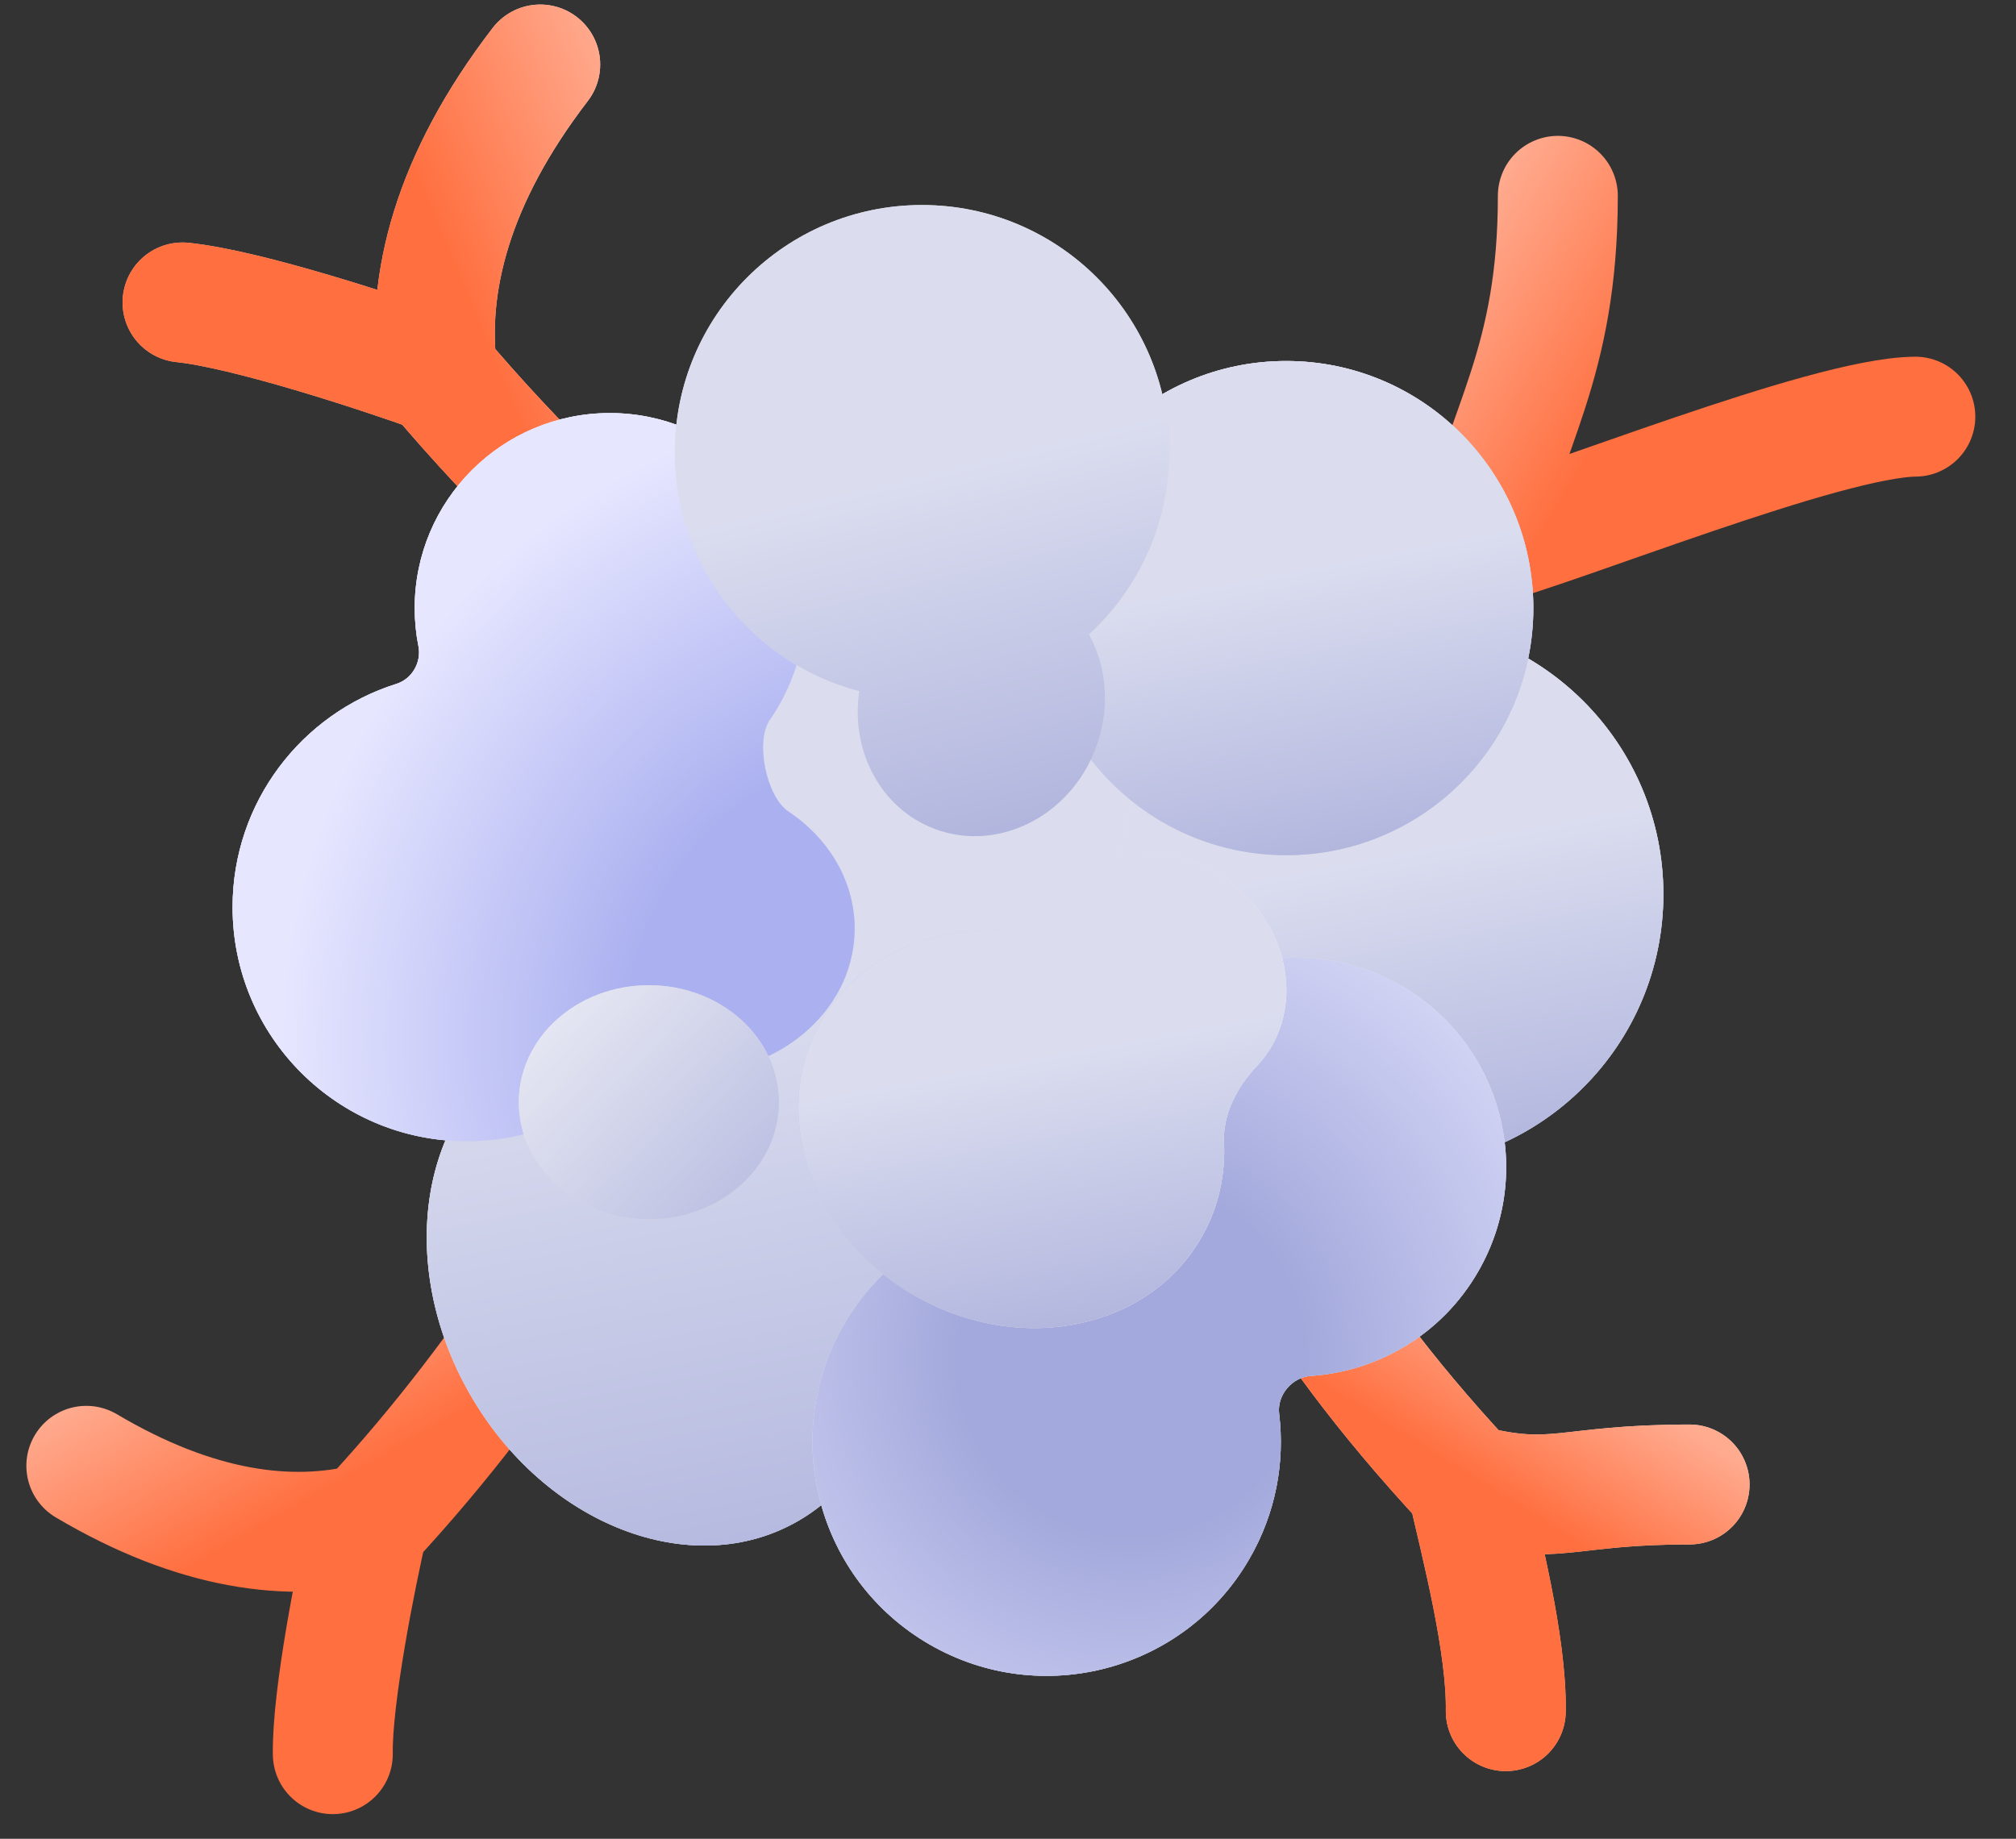
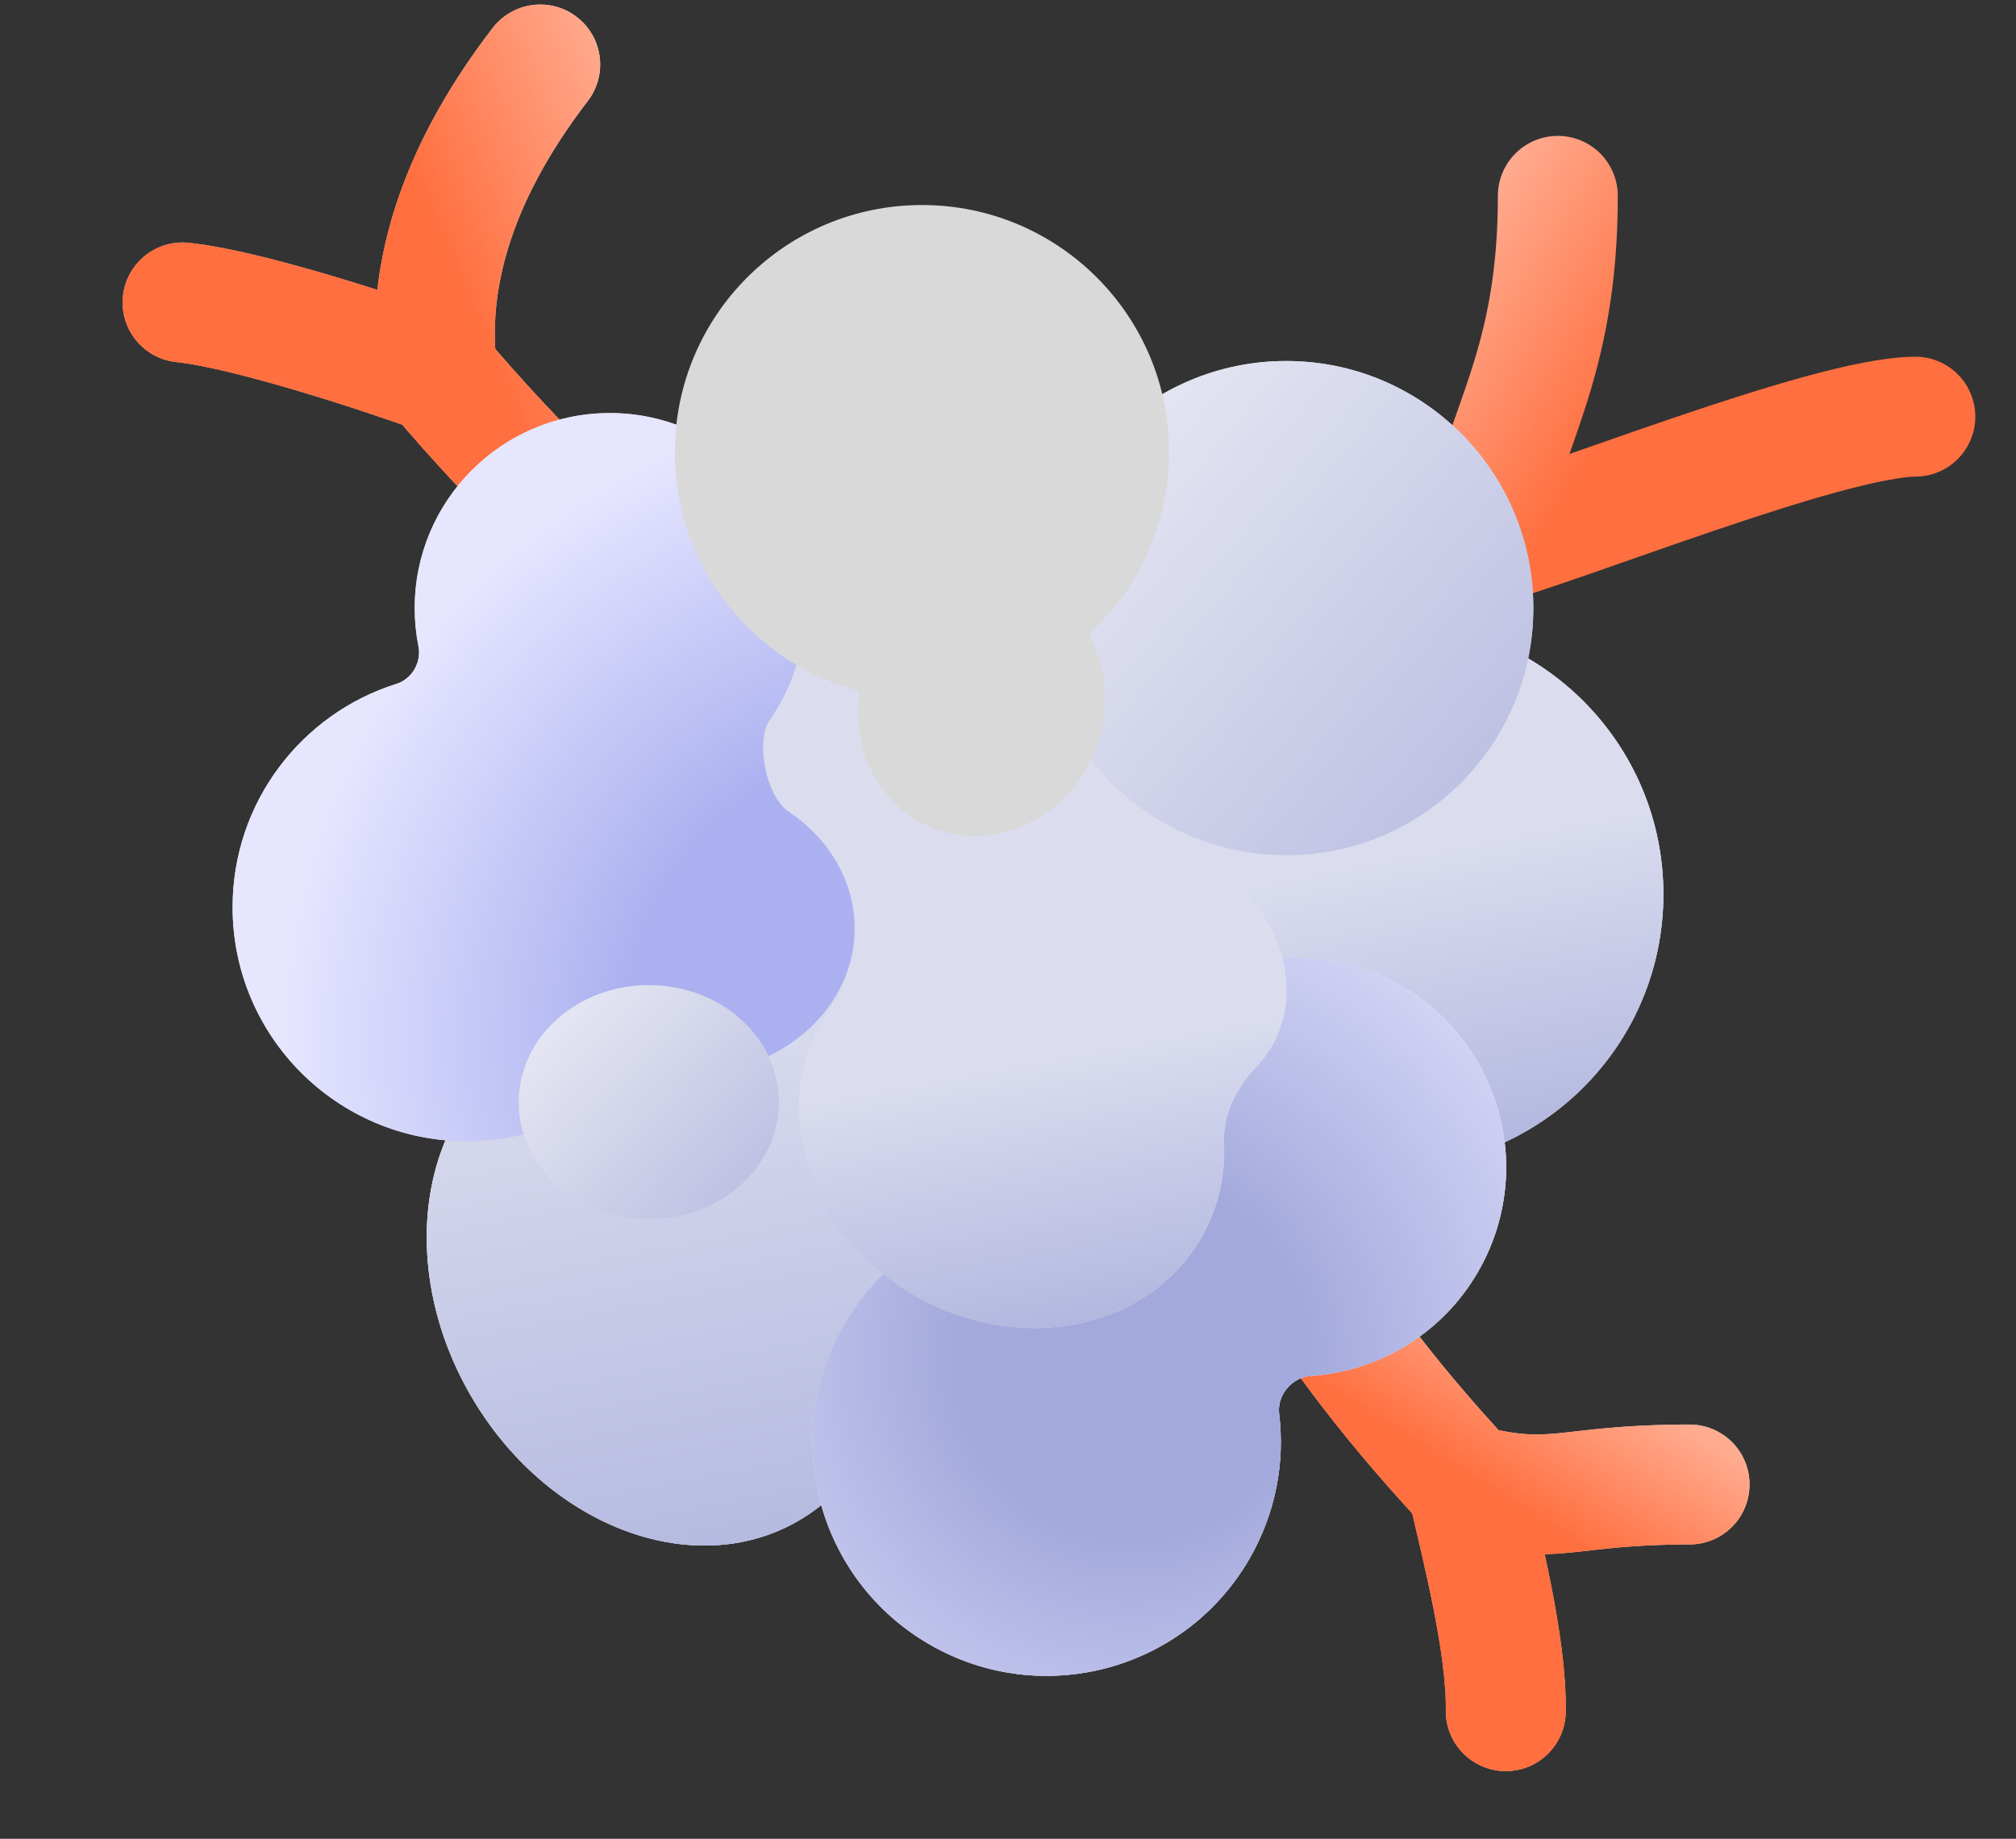
<svg xmlns="http://www.w3.org/2000/svg" width="57" height="52" viewBox="0 0 57 52" fill="none">
  <rect x="0" y="0" width="57" height="52" fill="#333333" stroke="none" />
-   <path d="M2.441 41.453C5.553 43.297 8.222 43.628 10.41 43.079M18.518 32.369C16.71 34.374 14.751 38.412 10.41 43.079M10.41 43.079C10.066 44.577 9.384 47.98 9.41 49.608" stroke="url(#paint0_linear_1217_144)" stroke-width="3.391" stroke-linecap="round" stroke-linejoin="round" />
  <path d="M47.771 41.981C44.215 41.981 44.009 42.615 41.48 41.981M33.781 31.477C35.871 33.796 36.46 36.584 41.48 41.981M41.48 41.981C41.877 43.713 42.604 46.51 42.574 48.392" stroke="url(#paint1_linear_1217_144)" stroke-width="3.391" stroke-linecap="round" stroke-linejoin="round" />
  <path d="M47.771 41.981C44.215 41.981 44.009 42.615 41.48 41.981M33.781 31.477C35.871 33.796 36.46 36.584 41.48 41.981M41.48 41.981C41.877 43.713 42.604 46.51 42.574 48.392" stroke="url(#paint2_linear_1217_144)" stroke-width="3.391" stroke-linecap="round" stroke-linejoin="round" />
  <path d="M15.274 1.824C12.778 5.073 12.045 8.029 12.365 10.562M23.307 21.13C21.297 18.826 17.024 16.075 12.365 10.562M12.365 10.562C10.727 9.972 6.994 8.744 5.161 8.553" stroke="url(#paint3_linear_1217_144)" stroke-width="3.391" stroke-linecap="round" stroke-linejoin="round" />
  <path d="M15.274 1.824C12.778 5.073 12.045 8.029 12.365 10.562M23.307 21.13C21.297 18.826 17.024 16.075 12.365 10.562M12.365 10.562C10.727 9.972 6.994 8.744 5.161 8.553" stroke="url(#paint4_linear_1217_144)" stroke-width="3.391" stroke-linecap="round" stroke-linejoin="round" />
  <path d="M44.046 5.538C44.045 10.319 42.56 12.047 41.794 15.468M27.721 26.618C30.766 23.729 34.711 22.398 41.794 15.468M41.794 15.468C44.108 14.874 51.623 11.807 54.154 11.783" stroke="url(#paint5_linear_1217_144)" stroke-width="3.391" stroke-linecap="round" stroke-linejoin="round" />
  <path fill-rule="evenodd" clip-rule="evenodd" d="M28.641 39.63C35.547 39.63 41.145 34.032 41.145 27.126C41.145 20.221 35.547 14.622 28.641 14.622C21.736 14.622 16.137 20.221 16.137 27.126C16.137 27.787 16.188 28.435 16.287 29.067C15.796 29.18 15.321 29.362 14.872 29.62C11.876 31.337 11.167 35.729 13.289 39.429C15.41 43.13 19.558 44.738 22.554 43.02C23.968 42.21 24.872 40.803 25.21 39.154C26.3 39.464 27.451 39.63 28.641 39.63Z" fill="#D9D9D9" />
  <path fill-rule="evenodd" clip-rule="evenodd" d="M28.641 39.63C35.547 39.63 41.145 34.032 41.145 27.126C41.145 20.221 35.547 14.622 28.641 14.622C21.736 14.622 16.137 20.221 16.137 27.126C16.137 27.787 16.188 28.435 16.287 29.067C15.796 29.18 15.321 29.362 14.872 29.62C11.876 31.337 11.167 35.729 13.289 39.429C15.41 43.13 19.558 44.738 22.554 43.02C23.968 42.21 24.872 40.803 25.21 39.154C26.3 39.464 27.451 39.63 28.641 39.63Z" fill="url(#paint6_linear_1217_144)" />
  <path fill-rule="evenodd" clip-rule="evenodd" d="M28.641 39.63C35.547 39.63 41.145 34.032 41.145 27.126C41.145 20.221 35.547 14.622 28.641 14.622C21.736 14.622 16.137 20.221 16.137 27.126C16.137 27.787 16.188 28.435 16.287 29.067C15.796 29.18 15.321 29.362 14.872 29.62C11.876 31.337 11.167 35.729 13.289 39.429C15.41 43.13 19.558 44.738 22.554 43.02C23.968 42.21 24.872 40.803 25.21 39.154C26.3 39.464 27.451 39.63 28.641 39.63Z" fill="url(#paint7_linear_1217_144)" />
  <path fill-rule="evenodd" clip-rule="evenodd" d="M22.758 17.197C22.758 18.369 22.393 19.456 21.77 20.349C21.341 20.964 21.669 22.532 22.292 22.949C23.459 23.729 24.2 24.974 24.163 26.357C24.102 28.636 21.951 30.427 19.36 30.358C19.061 30.349 18.77 30.317 18.488 30.262C18.216 30.21 17.933 30.288 17.731 30.478C16.547 31.592 14.951 32.275 13.196 32.275C9.54 32.275 6.576 29.311 6.576 25.655C6.576 22.692 8.524 20.183 11.209 19.339C11.65 19.201 11.92 18.729 11.831 18.276C11.761 17.927 11.725 17.566 11.725 17.197C11.725 14.15 14.195 11.681 17.242 11.681C20.288 11.681 22.758 14.15 22.758 17.197Z" fill="#D9D9D9" />
-   <path fill-rule="evenodd" clip-rule="evenodd" d="M22.758 17.197C22.758 18.369 22.393 19.456 21.77 20.349C21.341 20.964 21.669 22.532 22.292 22.949C23.459 23.729 24.2 24.974 24.163 26.357C24.102 28.636 21.951 30.427 19.36 30.358C19.061 30.349 18.77 30.317 18.488 30.262C18.216 30.21 17.933 30.288 17.731 30.478C16.547 31.592 14.951 32.275 13.196 32.275C9.54 32.275 6.576 29.311 6.576 25.655C6.576 22.692 8.524 20.183 11.209 19.339C11.65 19.201 11.92 18.729 11.831 18.276C11.761 17.927 11.725 17.566 11.725 17.197C11.725 14.15 14.195 11.681 17.242 11.681C20.288 11.681 22.758 14.15 22.758 17.197Z" fill="url(#paint8_linear_1217_144)" />
  <path fill-rule="evenodd" clip-rule="evenodd" d="M22.758 17.197C22.758 18.369 22.393 19.456 21.77 20.349C21.341 20.964 21.669 22.532 22.292 22.949C23.459 23.729 24.2 24.974 24.163 26.357C24.102 28.636 21.951 30.427 19.36 30.358C19.061 30.349 18.77 30.317 18.488 30.262C18.216 30.21 17.933 30.288 17.731 30.478C16.547 31.592 14.951 32.275 13.196 32.275C9.54 32.275 6.576 29.311 6.576 25.655C6.576 22.692 8.524 20.183 11.209 19.339C11.65 19.201 11.92 18.729 11.831 18.276C11.761 17.927 11.725 17.566 11.725 17.197C11.725 14.15 14.195 11.681 17.242 11.681C20.288 11.681 22.758 14.15 22.758 17.197Z" fill="url(#paint9_radial_1217_144)" />
  <circle cx="39.307" cy="25.289" r="7.723" fill="#D9D9D9" />
  <circle cx="39.307" cy="25.289" r="7.723" fill="url(#paint10_linear_1217_144)" />
  <circle cx="39.307" cy="25.289" r="7.723" fill="url(#paint11_linear_1217_144)" />
  <circle cx="36.365" cy="17.197" r="6.988" fill="#D9D9D9" />
  <circle cx="36.365" cy="17.197" r="6.988" fill="url(#paint12_linear_1217_144)" />
-   <circle cx="36.365" cy="17.197" r="6.988" fill="url(#paint13_linear_1217_144)" />
  <path fill-rule="evenodd" clip-rule="evenodd" d="M36.166 39.98C36.102 39.453 36.531 38.947 37.06 38.911C38.962 38.782 40.767 37.739 41.791 35.964C43.426 33.133 42.456 29.514 39.625 27.88C36.794 26.245 33.175 27.215 31.54 30.046C30.973 31.028 30.72 32.106 30.749 33.162C30.763 33.693 30.299 34.167 29.768 34.154C27.422 34.094 25.117 35.287 23.86 37.463C22.032 40.629 23.117 44.678 26.284 46.506C29.45 48.334 33.498 47.249 35.326 44.083C36.072 42.792 36.333 41.354 36.166 39.98Z" fill="#D9D9D9" />
  <path fill-rule="evenodd" clip-rule="evenodd" d="M36.166 39.98C36.102 39.453 36.531 38.947 37.06 38.911C38.962 38.782 40.767 37.739 41.791 35.964C43.426 33.133 42.456 29.514 39.625 27.88C36.794 26.245 33.175 27.215 31.54 30.046C30.973 31.028 30.72 32.106 30.749 33.162C30.763 33.693 30.299 34.167 29.768 34.154C27.422 34.094 25.117 35.287 23.86 37.463C22.032 40.629 23.117 44.678 26.284 46.506C29.45 48.334 33.498 47.249 35.326 44.083C36.072 42.792 36.333 41.354 36.166 39.98Z" fill="url(#paint14_linear_1217_144)" />
  <path fill-rule="evenodd" clip-rule="evenodd" d="M36.166 39.98C36.102 39.453 36.531 38.947 37.06 38.911C38.962 38.782 40.767 37.739 41.791 35.964C43.426 33.133 42.456 29.514 39.625 27.88C36.794 26.245 33.175 27.215 31.54 30.046C30.973 31.028 30.72 32.106 30.749 33.162C30.763 33.693 30.299 34.167 29.768 34.154C27.422 34.094 25.117 35.287 23.86 37.463C22.032 40.629 23.117 44.678 26.284 46.506C29.45 48.334 33.498 47.249 35.326 44.083C36.072 42.792 36.333 41.354 36.166 39.98Z" fill="url(#paint15_radial_1217_144)" />
  <ellipse cx="18.345" cy="31.172" rx="3.678" ry="3.31" fill="#D9D9D9" />
  <ellipse cx="18.345" cy="31.172" rx="3.678" ry="3.31" fill="url(#paint16_linear_1217_144)" />
  <path fill-rule="evenodd" clip-rule="evenodd" d="M30.788 17.938C32.182 16.66 33.056 14.825 33.056 12.785C33.056 8.926 29.927 5.798 26.068 5.798C22.209 5.798 19.081 8.926 19.081 12.785C19.081 16.032 21.295 18.762 24.296 19.546C24.044 21.22 24.889 22.858 26.42 23.438C28.205 24.115 30.247 23.096 30.98 21.162C31.404 20.044 31.298 18.865 30.788 17.938Z" fill="#D9D9D9" />
-   <path fill-rule="evenodd" clip-rule="evenodd" d="M30.788 17.938C32.182 16.66 33.056 14.825 33.056 12.785C33.056 8.926 29.927 5.798 26.068 5.798C22.209 5.798 19.081 8.926 19.081 12.785C19.081 16.032 21.295 18.762 24.296 19.546C24.044 21.22 24.889 22.858 26.42 23.438C28.205 24.115 30.247 23.096 30.98 21.162C31.404 20.044 31.298 18.865 30.788 17.938Z" fill="url(#paint17_linear_1217_144)" />
-   <path fill-rule="evenodd" clip-rule="evenodd" d="M34.607 32.299C34.569 31.512 34.986 30.726 35.529 30.156C35.548 30.135 35.568 30.114 35.587 30.093C36.81 28.735 36.577 26.532 35.068 25.173C33.558 23.814 31.343 23.814 30.12 25.172C30.11 25.184 30.099 25.195 30.089 25.207C29.56 25.813 28.794 26.319 27.989 26.314C25.985 26.3 24.129 27.232 23.183 28.942C21.729 31.57 22.973 35.041 25.961 36.695C28.95 38.348 32.551 37.559 34.005 34.931C34.46 34.109 34.651 33.204 34.607 32.299Z" fill="#D9D9D9" />
  <path fill-rule="evenodd" clip-rule="evenodd" d="M34.607 32.299C34.569 31.512 34.986 30.726 35.529 30.156C35.548 30.135 35.568 30.114 35.587 30.093C36.81 28.735 36.577 26.532 35.068 25.173C33.558 23.814 31.343 23.814 30.12 25.172C30.11 25.184 30.099 25.195 30.089 25.207C29.56 25.813 28.794 26.319 27.989 26.314C25.985 26.3 24.129 27.232 23.183 28.942C21.729 31.57 22.973 35.041 25.961 36.695C28.95 38.348 32.551 37.559 34.005 34.931C34.46 34.109 34.651 33.204 34.607 32.299Z" fill="url(#paint18_linear_1217_144)" />
  <path fill-rule="evenodd" clip-rule="evenodd" d="M34.607 32.299C34.569 31.512 34.986 30.726 35.529 30.156C35.548 30.135 35.568 30.114 35.587 30.093C36.81 28.735 36.577 26.532 35.068 25.173C33.558 23.814 31.343 23.814 30.12 25.172C30.11 25.184 30.099 25.195 30.089 25.207C29.56 25.813 28.794 26.319 27.989 26.314C25.985 26.3 24.129 27.232 23.183 28.942C21.729 31.57 22.973 35.041 25.961 36.695C28.95 38.348 32.551 37.559 34.005 34.931C34.46 34.109 34.651 33.204 34.607 32.299Z" fill="url(#paint19_linear_1217_144)" />
  <defs>
    <linearGradient id="paint0_linear_1217_144" x1="11.636" y1="34.173" x2="14.502" y2="39.21" gradientUnits="userSpaceOnUse">
      <stop stop-color="#FFAB90" />
      <stop offset="1" stop-color="#FF6F3F" />
    </linearGradient>
    <linearGradient id="paint1_linear_1217_144" x1="41.177" y1="36.394" x2="35.843" y2="42.69" gradientUnits="userSpaceOnUse">
      <stop stop-color="#FFD9C6" />
      <stop offset="1" stop-color="#FFB096" />
    </linearGradient>
    <linearGradient id="paint2_linear_1217_144" x1="39.015" y1="34.956" x2="36.649" y2="38.767" gradientUnits="userSpaceOnUse">
      <stop stop-color="#FFAB90" />
      <stop offset="1" stop-color="#FF6F3F" />
    </linearGradient>
    <linearGradient id="paint3_linear_1217_144" x1="20.926" y1="10.398" x2="10.785" y2="17.084" gradientUnits="userSpaceOnUse">
      <stop stop-color="#FFD9C6" />
      <stop offset="1" stop-color="#FFB096" />
    </linearGradient>
    <linearGradient id="paint4_linear_1217_144" x1="22.211" y1="13.148" x2="16.16" y2="15.687" gradientUnits="userSpaceOnUse">
      <stop stop-color="#FFAB90" />
      <stop offset="1" stop-color="#FF6F3F" />
    </linearGradient>
    <linearGradient id="paint5_linear_1217_144" x1="33.907" y1="18.822" x2="39.399" y2="22.154" gradientUnits="userSpaceOnUse">
      <stop stop-color="#FFAB90" />
      <stop offset="1" stop-color="#FF6F3F" />
    </linearGradient>
    <linearGradient id="paint6_linear_1217_144" x1="29.994" y1="48.361" x2="6.873" y2="28.659" gradientUnits="userSpaceOnUse">
      <stop stop-color="#A8ADDA" />
      <stop offset="1" stop-color="#F4F4F8" />
      <stop offset="1" stop-color="#F4F4F8" />
    </linearGradient>
    <linearGradient id="paint7_linear_1217_144" x1="39.615" y1="45.784" x2="32.172" y2="7.064" gradientUnits="userSpaceOnUse">
      <stop stop-color="#A8ADDA" />
      <stop offset="0.533" stop-color="#DBDDEF" />
    </linearGradient>
    <linearGradient id="paint8_linear_1217_144" x1="43.746" y1="42.839" x2="1.017" y2="7.204" gradientUnits="userSpaceOnUse">
      <stop stop-color="#A8ADDA" />
      <stop offset="1" stop-color="#F4F4F8" />
      <stop offset="1" stop-color="#F4F4F8" />
    </linearGradient>
    <radialGradient id="paint9_radial_1217_144" cx="0" cy="0" r="1" gradientUnits="userSpaceOnUse" gradientTransform="translate(25.582 29.024) rotate(-141.062) scale(32.433 33.316)">
      <stop offset="0.239" stop-color="#ABB1F0" />
      <stop offset="0.538" stop-color="#E6E6FF" />
    </radialGradient>
    <linearGradient id="paint10_linear_1217_144" x1="52.061" y1="35.859" x2="28.94" y2="16.157" gradientUnits="userSpaceOnUse">
      <stop stop-color="#A8ADDA" />
      <stop offset="1" stop-color="#F4F4F8" />
      <stop offset="1" stop-color="#F4F4F8" />
    </linearGradient>
    <linearGradient id="paint11_linear_1217_144" x1="46.218" y1="34.114" x2="42.266" y2="13.552" gradientUnits="userSpaceOnUse">
      <stop stop-color="#A8ADDA" />
      <stop offset="0.533" stop-color="#DBDDEF" />
    </linearGradient>
    <linearGradient id="paint12_linear_1217_144" x1="47.904" y1="26.76" x2="26.985" y2="8.934" gradientUnits="userSpaceOnUse">
      <stop stop-color="#A8ADDA" />
      <stop offset="1" stop-color="#F4F4F8" />
      <stop offset="1" stop-color="#F4F4F8" />
    </linearGradient>
    <linearGradient id="paint13_linear_1217_144" x1="42.617" y1="25.182" x2="39.042" y2="6.578" gradientUnits="userSpaceOnUse">
      <stop stop-color="#A8ADDA" />
      <stop offset="0.533" stop-color="#DBDDEF" />
    </linearGradient>
    <linearGradient id="paint14_linear_1217_144" x1="37.027" y1="57.56" x2="19.773" y2="26.22" gradientUnits="userSpaceOnUse">
      <stop stop-color="#A8ADDA" />
      <stop offset="1" stop-color="#F4F4F8" />
      <stop offset="1" stop-color="#F4F4F8" />
    </linearGradient>
    <radialGradient id="paint15_radial_1217_144" cx="0" cy="0" r="1" gradientUnits="userSpaceOnUse" gradientTransform="translate(31.988 38.416) rotate(-98.002) scale(20.697 20.638)">
      <stop offset="0.239" stop-color="#A3A9DC" />
      <stop offset="0.811" stop-color="#E6E6FF" />
    </radialGradient>
    <linearGradient id="paint16_linear_1217_144" x1="24.418" y1="35.702" x2="14.397" y2="26.214" gradientUnits="userSpaceOnUse">
      <stop stop-color="#A8ADDA" />
      <stop offset="1" stop-color="#F4F4F8" />
      <stop offset="1" stop-color="#F4F4F8" />
    </linearGradient>
    <linearGradient id="paint17_linear_1217_144" x1="32.32" y1="24.921" x2="26.616" y2="1.681" gradientUnits="userSpaceOnUse">
      <stop stop-color="#A8ADDA" />
      <stop offset="0.533" stop-color="#DBDDEF" />
    </linearGradient>
    <linearGradient id="paint18_linear_1217_144" x1="17.607" y1="34.85" x2="38.987" y2="30.799" gradientUnits="userSpaceOnUse">
      <stop stop-color="#A8ADDA" />
      <stop offset="1" stop-color="#F4F4F8" />
      <stop offset="1" stop-color="#F4F4F8" />
    </linearGradient>
    <linearGradient id="paint19_linear_1217_144" x1="35.645" y1="38.516" x2="32.306" y2="20.634" gradientUnits="userSpaceOnUse">
      <stop stop-color="#A8ADDA" />
      <stop offset="0.533" stop-color="#DBDDEF" />
    </linearGradient>
  </defs>
</svg>